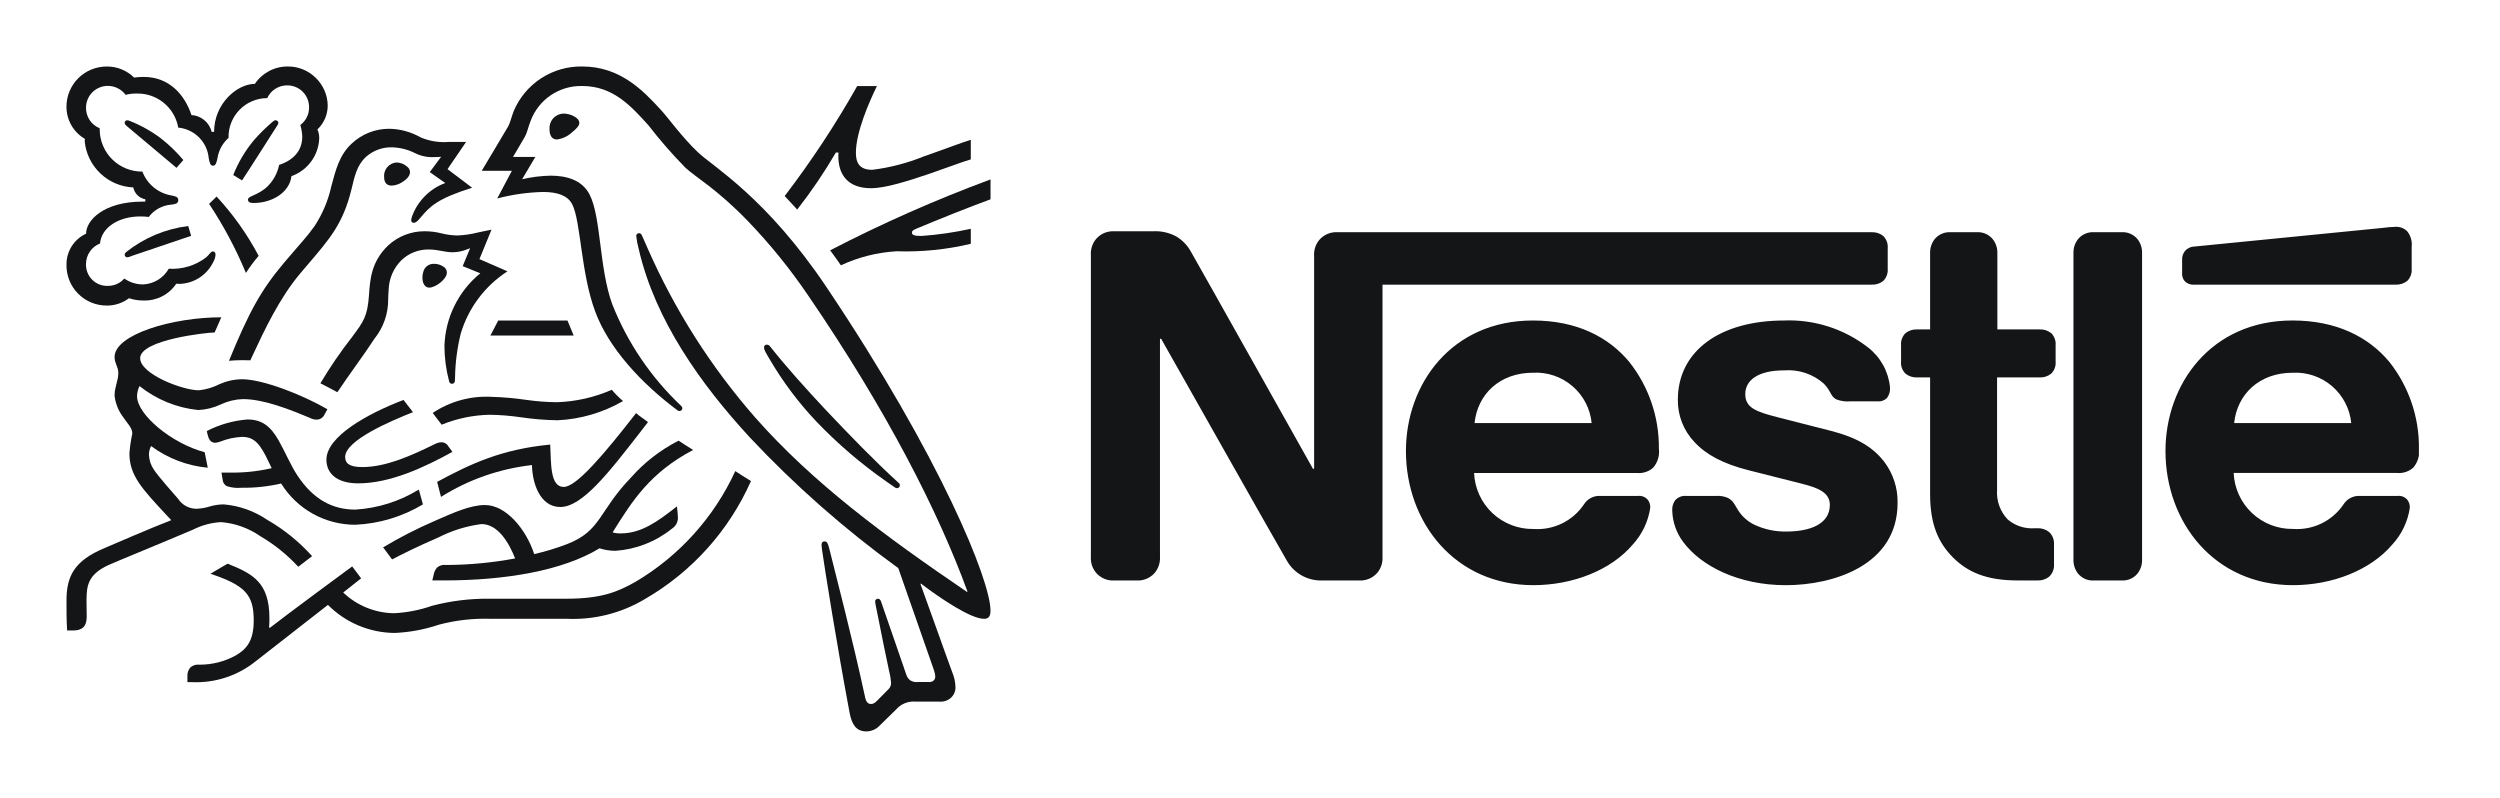
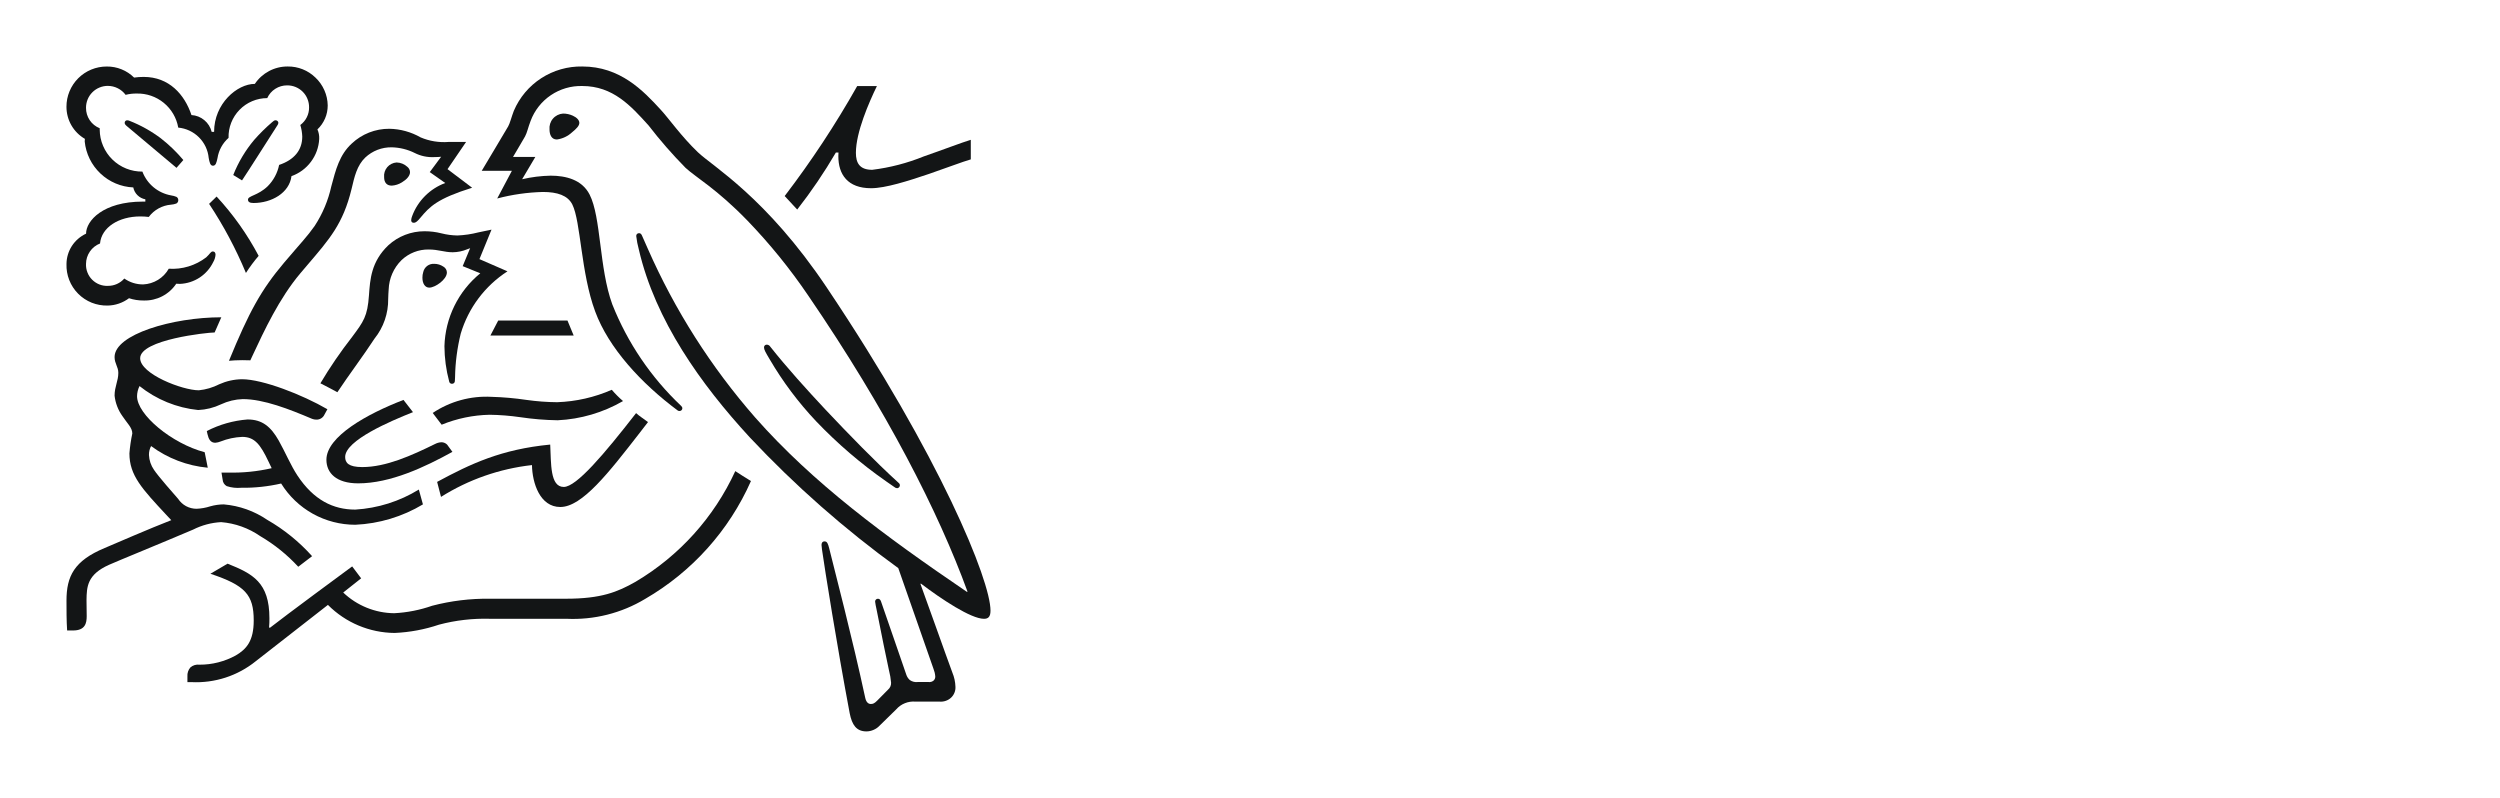
<svg xmlns="http://www.w3.org/2000/svg" width="94" height="30" viewBox="0 0 94 30" fill="none">
  <g clip-path="url(#clip0_4416_588)">
-     <path d="M49.604 9.022C49.465 9.192 49.395 9.409 49.411 9.629V17.626H49.367C49.367 17.626 44.99 9.823 44.778 9.462C44.652 9.23 44.466 9.036 44.241 8.898C43.969 8.748 43.66 8.678 43.351 8.696H41.907C41.776 8.687 41.645 8.709 41.524 8.759C41.404 8.81 41.296 8.888 41.211 8.987C41.071 9.157 41.002 9.374 41.017 9.594V20.928C41.002 21.148 41.071 21.366 41.211 21.536C41.297 21.635 41.404 21.713 41.525 21.763C41.645 21.813 41.776 21.835 41.907 21.826H42.725C42.856 21.835 42.987 21.813 43.107 21.763C43.228 21.712 43.336 21.635 43.421 21.536C43.56 21.365 43.63 21.148 43.615 20.928V12.738H43.659C43.659 12.738 48.204 20.787 48.389 21.087C48.52 21.316 48.71 21.505 48.94 21.635C49.169 21.765 49.429 21.831 49.693 21.826H51.093C51.223 21.835 51.354 21.813 51.475 21.763C51.595 21.712 51.703 21.635 51.788 21.536C51.928 21.365 51.997 21.148 51.982 20.928V10.703H70.379C70.535 10.71 70.688 10.66 70.811 10.563C70.87 10.503 70.916 10.432 70.945 10.352C70.974 10.273 70.985 10.189 70.978 10.105V9.33C70.985 9.246 70.974 9.162 70.945 9.083C70.916 9.004 70.87 8.932 70.811 8.873C70.689 8.775 70.535 8.725 70.379 8.731H50.3C50.169 8.722 50.039 8.744 49.918 8.794C49.797 8.845 49.69 8.923 49.604 9.022ZM57.636 12.051C54.579 12.051 52.863 14.438 52.863 16.957C52.863 19.642 54.703 22.002 57.654 22.002C59.124 22.002 60.569 21.448 61.396 20.47C61.746 20.087 61.973 19.609 62.049 19.096C62.056 18.984 62.022 18.874 61.952 18.787C61.907 18.736 61.851 18.697 61.788 18.672C61.725 18.648 61.658 18.639 61.59 18.646H60.171C60.049 18.639 59.928 18.665 59.82 18.721C59.711 18.777 59.62 18.862 59.556 18.965C59.349 19.272 59.065 19.519 58.733 19.681C58.4 19.843 58.031 19.915 57.662 19.89C57.088 19.9 56.533 19.686 56.115 19.293C55.697 18.899 55.45 18.358 55.425 17.785H61.555C61.663 17.794 61.771 17.782 61.874 17.749C61.977 17.715 62.072 17.662 62.154 17.591C62.24 17.494 62.304 17.378 62.342 17.254C62.38 17.129 62.391 16.998 62.374 16.868C62.387 15.683 61.992 14.53 61.255 13.601C60.48 12.677 59.3 12.051 57.636 12.051M67.085 12.051C64.672 12.051 63.087 13.196 63.087 15.028C63.079 15.62 63.303 16.193 63.712 16.622C64.162 17.107 64.804 17.441 65.738 17.679L67.754 18.189C68.309 18.331 68.802 18.498 68.802 18.982C68.802 19.731 68.01 19.986 67.165 19.986C66.751 19.993 66.341 19.905 65.966 19.731C65.718 19.611 65.508 19.425 65.359 19.194C65.227 18.991 65.183 18.841 64.98 18.727C64.832 18.66 64.668 18.633 64.505 18.648H63.413C63.333 18.638 63.252 18.649 63.177 18.678C63.102 18.707 63.035 18.754 62.982 18.815C62.905 18.925 62.867 19.059 62.876 19.193C62.887 19.623 63.032 20.039 63.291 20.382C63.96 21.28 65.361 22.003 67.148 22.003C68.91 22.003 71.349 21.271 71.349 18.911C71.361 18.353 71.183 17.807 70.846 17.362C70.432 16.825 69.842 16.455 68.838 16.199L66.839 15.688C66.011 15.477 65.622 15.328 65.622 14.816C65.622 14.323 66.063 13.926 67.084 13.926C67.354 13.905 67.626 13.938 67.884 14.024C68.141 14.111 68.379 14.248 68.581 14.429C68.872 14.737 68.819 14.896 69.048 15.018C69.222 15.084 69.409 15.108 69.594 15.089H70.589C70.654 15.097 70.721 15.09 70.783 15.068C70.846 15.047 70.903 15.012 70.95 14.966C71.037 14.85 71.078 14.705 71.064 14.56C71.036 14.268 70.948 13.984 70.805 13.726C70.663 13.469 70.47 13.243 70.237 13.063C69.338 12.365 68.221 12.007 67.084 12.05M72.572 12.386H72.079C71.923 12.379 71.77 12.429 71.647 12.526C71.588 12.586 71.541 12.657 71.512 12.737C71.483 12.816 71.472 12.9 71.48 12.984V13.592C71.472 13.677 71.483 13.761 71.512 13.84C71.541 13.919 71.588 13.991 71.647 14.05C71.77 14.148 71.923 14.198 72.079 14.191H72.572V18.584C72.572 19.712 72.88 20.416 73.452 20.98C73.981 21.499 74.669 21.825 75.866 21.825H76.614C76.77 21.832 76.924 21.782 77.046 21.685C77.109 21.627 77.157 21.555 77.189 21.476C77.221 21.397 77.235 21.312 77.231 21.227V20.461C77.235 20.376 77.221 20.291 77.189 20.212C77.157 20.133 77.108 20.062 77.046 20.004C76.923 19.906 76.77 19.856 76.614 19.862H76.509C76.138 19.891 75.77 19.771 75.487 19.529C75.346 19.38 75.239 19.204 75.17 19.011C75.102 18.819 75.075 18.614 75.09 18.41V14.191H76.693C76.849 14.198 77.002 14.148 77.124 14.05C77.184 13.991 77.23 13.919 77.259 13.84C77.288 13.761 77.299 13.676 77.291 13.592V12.984C77.299 12.9 77.288 12.816 77.259 12.737C77.23 12.658 77.184 12.586 77.124 12.526C77.002 12.429 76.849 12.379 76.693 12.386H75.101V9.515C75.106 9.323 75.043 9.136 74.922 8.986C74.851 8.901 74.76 8.834 74.658 8.789C74.556 8.745 74.445 8.725 74.334 8.731H73.338C73.227 8.724 73.115 8.744 73.013 8.789C72.91 8.833 72.82 8.901 72.748 8.986C72.629 9.136 72.566 9.323 72.572 9.515V12.386ZM77.962 21.043C77.956 21.234 78.019 21.421 78.138 21.571C78.21 21.657 78.3 21.724 78.403 21.769C78.505 21.813 78.616 21.833 78.728 21.826H79.775C79.887 21.833 79.998 21.813 80.101 21.768C80.203 21.724 80.294 21.657 80.366 21.571C80.485 21.421 80.547 21.234 80.542 21.043V9.515C80.547 9.324 80.485 9.136 80.366 8.986C80.294 8.901 80.203 8.833 80.101 8.789C79.998 8.744 79.887 8.724 79.775 8.731H78.728C78.616 8.724 78.505 8.744 78.403 8.789C78.3 8.833 78.21 8.901 78.138 8.986C78.019 9.136 77.956 9.324 77.962 9.515V21.043ZM55.443 15.908C55.557 14.824 56.385 14.014 57.645 14.014C58.185 13.986 58.715 14.167 59.125 14.52C59.535 14.872 59.794 15.369 59.846 15.908H55.443ZM90.079 10.703C90.235 10.71 90.388 10.66 90.511 10.563C90.571 10.504 90.617 10.432 90.646 10.353C90.675 10.273 90.686 10.189 90.679 10.105V9.285C90.691 9.181 90.683 9.075 90.654 8.974C90.625 8.872 90.576 8.778 90.511 8.696C90.454 8.64 90.387 8.596 90.312 8.567C90.238 8.539 90.159 8.525 90.079 8.528C89.906 8.534 89.732 8.548 89.56 8.572L82.532 9.268C82.463 9.268 82.394 9.281 82.331 9.309C82.267 9.336 82.21 9.376 82.162 9.427C82.079 9.528 82.038 9.657 82.048 9.788V10.245C82.041 10.303 82.046 10.362 82.063 10.418C82.08 10.475 82.108 10.527 82.145 10.572C82.19 10.618 82.246 10.654 82.306 10.677C82.367 10.699 82.432 10.709 82.497 10.704L90.079 10.703ZM86.196 12.05C83.139 12.05 81.422 14.438 81.422 16.956C81.422 19.642 83.263 22.002 86.213 22.002C87.684 22.002 89.128 21.447 89.956 20.469C90.306 20.087 90.533 19.608 90.609 19.096C90.616 18.984 90.582 18.874 90.512 18.787C90.467 18.737 90.411 18.697 90.349 18.673C90.286 18.648 90.218 18.639 90.151 18.646H88.733C88.611 18.639 88.49 18.665 88.382 18.721C88.273 18.776 88.182 18.86 88.117 18.963C87.91 19.27 87.626 19.517 87.294 19.679C86.961 19.842 86.592 19.914 86.223 19.888C85.649 19.899 85.094 19.684 84.676 19.291C84.258 18.898 84.011 18.357 83.986 17.783H90.133C90.241 17.793 90.35 17.781 90.452 17.747C90.555 17.714 90.65 17.66 90.732 17.59C90.818 17.492 90.883 17.377 90.921 17.252C90.959 17.128 90.969 16.996 90.952 16.867C90.965 15.682 90.57 14.528 89.834 13.6C89.059 12.675 87.861 12.05 86.197 12.05M84.004 15.908C84.118 14.825 84.946 14.015 86.205 14.015C86.746 13.986 87.276 14.168 87.686 14.52C88.096 14.873 88.354 15.37 88.407 15.908H84.004Z" fill="#131516" />
    <path d="M31.085 10.809C28.805 7.408 26.802 6.263 26.239 5.723C25.619 5.13 25.148 4.455 24.847 4.13C24.18 3.401 23.315 2.5 21.894 2.5C21.348 2.49 20.811 2.643 20.352 2.94C19.893 3.237 19.534 3.664 19.32 4.167C19.235 4.387 19.167 4.657 19.106 4.755C18.971 4.976 18.364 6.011 18.113 6.422H19.247L18.695 7.463C19.256 7.315 19.831 7.233 20.411 7.218C20.956 7.218 21.348 7.347 21.52 7.69C21.839 8.328 21.839 10.258 22.378 11.71C22.88 13.076 24.106 14.412 25.484 15.436C25.502 15.448 25.524 15.454 25.546 15.454C25.559 15.454 25.573 15.453 25.586 15.448C25.599 15.444 25.611 15.437 25.621 15.428C25.631 15.419 25.64 15.408 25.646 15.395C25.652 15.383 25.655 15.369 25.656 15.356C25.656 15.338 25.652 15.321 25.645 15.305C25.637 15.289 25.626 15.275 25.613 15.264C24.48 14.194 23.595 12.889 23.021 11.441C22.524 10.08 22.606 8.168 22.169 7.315C21.881 6.751 21.269 6.605 20.704 6.605C20.343 6.612 19.984 6.657 19.632 6.739L20.129 5.9H19.29C19.468 5.588 19.651 5.299 19.743 5.128C19.823 4.98 19.854 4.797 19.951 4.546C20.098 4.152 20.364 3.814 20.712 3.579C21.06 3.344 21.473 3.223 21.893 3.234C23.045 3.234 23.719 3.976 24.387 4.718C24.818 5.277 25.283 5.809 25.778 6.312C26.176 6.679 26.935 7.09 28.106 8.297C28.947 9.17 29.712 10.114 30.392 11.117C33.352 15.449 35.294 19.266 36.378 22.244L36.36 22.257C33.254 20.147 30.564 18.156 28.395 15.698C26.734 13.8 25.372 11.659 24.357 9.351C24.277 9.179 24.21 9.02 24.137 8.854C24.107 8.787 24.075 8.768 24.026 8.768C24.012 8.768 23.998 8.77 23.986 8.775C23.973 8.78 23.961 8.788 23.951 8.797C23.941 8.807 23.934 8.819 23.929 8.832C23.924 8.845 23.921 8.859 23.922 8.872C23.942 9.044 23.974 9.214 24.02 9.381C24.639 12.053 26.355 14.449 28.187 16.44C29.889 18.254 31.76 19.902 33.775 21.361L35.099 25.147C35.135 25.237 35.158 25.332 35.166 25.429C35.168 25.458 35.164 25.488 35.153 25.515C35.142 25.543 35.126 25.568 35.105 25.588C35.078 25.611 35.047 25.627 35.013 25.637C34.979 25.646 34.944 25.649 34.909 25.644H34.511C34.405 25.658 34.297 25.631 34.21 25.57C34.147 25.514 34.1 25.442 34.075 25.362C33.959 25.006 33.26 23.015 33.125 22.611C33.1 22.538 33.057 22.513 33.009 22.513C32.995 22.513 32.981 22.515 32.969 22.521C32.956 22.526 32.944 22.534 32.935 22.543C32.925 22.553 32.917 22.564 32.912 22.577C32.907 22.59 32.904 22.603 32.904 22.617C32.916 22.71 32.932 22.802 32.954 22.893C33.132 23.799 33.34 24.817 33.425 25.203C33.465 25.356 33.492 25.512 33.505 25.669C33.507 25.719 33.498 25.769 33.478 25.814C33.458 25.86 33.427 25.9 33.389 25.932L32.978 26.348C32.88 26.446 32.825 26.47 32.745 26.47C32.647 26.47 32.567 26.403 32.531 26.231C32.065 24.056 31.361 21.361 31.177 20.613C31.134 20.448 31.103 20.356 31.005 20.356C30.92 20.356 30.889 20.417 30.889 20.49C30.892 20.548 30.898 20.606 30.907 20.663C31.017 21.435 31.465 24.248 31.948 26.816C32.035 27.257 32.2 27.501 32.58 27.501C32.672 27.5 32.762 27.48 32.846 27.443C32.931 27.407 33.007 27.354 33.07 27.287C33.322 27.036 33.395 26.969 33.696 26.674C33.785 26.571 33.898 26.491 34.025 26.44C34.151 26.389 34.288 26.369 34.425 26.381H35.331C35.41 26.387 35.49 26.377 35.565 26.35C35.64 26.324 35.709 26.282 35.766 26.227C35.82 26.175 35.862 26.112 35.889 26.042C35.917 25.973 35.929 25.898 35.925 25.823C35.919 25.639 35.88 25.458 35.809 25.289C35.576 24.665 34.83 22.55 34.608 21.955L34.627 21.943C35.392 22.525 36.508 23.267 36.998 23.267C37.151 23.267 37.243 23.199 37.243 22.96C37.243 21.832 35.368 17.194 31.085 10.809Z" fill="#131516" />
    <path d="M10.048 3.689C10.113 3.545 10.218 3.424 10.351 3.339C10.484 3.254 10.638 3.209 10.796 3.21C10.905 3.209 11.013 3.23 11.114 3.271C11.214 3.312 11.306 3.373 11.383 3.45C11.46 3.527 11.521 3.619 11.561 3.72C11.602 3.821 11.623 3.929 11.621 4.038C11.623 4.167 11.594 4.294 11.536 4.409C11.479 4.524 11.395 4.623 11.292 4.7C11.335 4.841 11.36 4.987 11.365 5.134C11.365 5.649 11.059 6.011 10.495 6.201C10.434 6.504 10.284 6.783 10.066 7.002C9.698 7.358 9.324 7.358 9.324 7.505C9.324 7.585 9.379 7.633 9.531 7.633C10.212 7.633 10.88 7.254 10.96 6.622C11.252 6.519 11.507 6.331 11.692 6.082C11.878 5.834 11.986 5.537 12.002 5.227C12.009 5.103 11.986 4.979 11.935 4.866C12.058 4.75 12.155 4.61 12.222 4.455C12.289 4.3 12.322 4.133 12.322 3.964C12.319 3.768 12.277 3.574 12.197 3.394C12.118 3.214 12.004 3.052 11.861 2.917C11.583 2.646 11.208 2.496 10.82 2.5C10.575 2.498 10.334 2.557 10.118 2.671C9.902 2.785 9.718 2.951 9.582 3.154C8.914 3.154 8.05 3.896 8.05 4.957H7.959C7.916 4.785 7.819 4.63 7.682 4.517C7.546 4.403 7.376 4.336 7.199 4.326C6.941 3.554 6.359 2.892 5.403 2.892C5.282 2.892 5.162 2.9 5.042 2.917C4.906 2.783 4.746 2.677 4.569 2.606C4.392 2.534 4.203 2.499 4.013 2.501C3.814 2.501 3.617 2.539 3.433 2.615C3.249 2.691 3.082 2.802 2.941 2.943C2.8 3.084 2.689 3.251 2.613 3.435C2.537 3.619 2.498 3.816 2.499 4.015C2.499 4.259 2.562 4.499 2.684 4.711C2.805 4.922 2.98 5.098 3.192 5.221C3.192 5.221 3.185 5.288 3.185 5.319C3.231 5.778 3.441 6.206 3.776 6.523C4.111 6.841 4.55 7.027 5.011 7.047C5.033 7.158 5.088 7.26 5.169 7.34C5.25 7.42 5.353 7.473 5.465 7.494V7.58H5.373C3.872 7.58 3.236 8.303 3.236 8.786C3.018 8.887 2.833 9.048 2.702 9.249C2.572 9.451 2.502 9.686 2.5 9.926C2.493 10.132 2.528 10.337 2.603 10.529C2.678 10.721 2.792 10.896 2.937 11.042C3.082 11.189 3.256 11.304 3.447 11.381C3.638 11.457 3.843 11.494 4.049 11.489C4.339 11.484 4.619 11.387 4.851 11.213C5.028 11.272 5.215 11.301 5.402 11.299C5.643 11.306 5.882 11.252 6.096 11.142C6.311 11.031 6.493 10.868 6.627 10.668C6.674 10.673 6.721 10.675 6.768 10.674C7.032 10.663 7.287 10.58 7.507 10.436C7.727 10.291 7.904 10.09 8.018 9.853C8.068 9.769 8.097 9.674 8.104 9.577C8.104 9.51 8.074 9.455 8.006 9.455C7.92 9.455 7.908 9.534 7.755 9.675C7.353 9.984 6.852 10.137 6.345 10.104C6.248 10.276 6.109 10.42 5.941 10.523C5.773 10.626 5.582 10.685 5.385 10.694C5.131 10.697 4.882 10.619 4.674 10.473C4.598 10.56 4.503 10.629 4.398 10.677C4.292 10.725 4.177 10.749 4.061 10.748C3.951 10.754 3.841 10.736 3.739 10.696C3.636 10.656 3.543 10.595 3.465 10.517C3.387 10.439 3.326 10.346 3.287 10.243C3.247 10.141 3.229 10.031 3.234 9.921C3.235 9.755 3.286 9.594 3.38 9.457C3.474 9.32 3.607 9.215 3.761 9.155C3.816 8.548 4.466 8.138 5.275 8.138C5.381 8.138 5.488 8.144 5.594 8.157C5.692 8.025 5.817 7.917 5.961 7.837C6.105 7.758 6.263 7.709 6.427 7.696C6.496 7.691 6.564 7.677 6.629 7.653C6.652 7.641 6.672 7.622 6.685 7.599C6.698 7.577 6.704 7.55 6.703 7.524C6.703 7.5 6.698 7.475 6.686 7.454C6.674 7.432 6.656 7.414 6.635 7.402C6.57 7.375 6.502 7.357 6.433 7.347C6.191 7.304 5.964 7.199 5.775 7.042C5.586 6.885 5.441 6.682 5.354 6.452C5.146 6.454 4.939 6.415 4.745 6.337C4.551 6.26 4.375 6.144 4.226 5.998C4.076 5.852 3.958 5.678 3.876 5.486C3.794 5.294 3.751 5.088 3.749 4.879V4.822C3.596 4.761 3.465 4.656 3.373 4.519C3.281 4.382 3.233 4.221 3.234 4.056C3.233 3.948 3.254 3.84 3.294 3.74C3.335 3.639 3.395 3.548 3.472 3.471C3.548 3.394 3.639 3.333 3.739 3.292C3.839 3.25 3.947 3.229 4.055 3.229C4.185 3.23 4.313 3.26 4.429 3.319C4.545 3.377 4.646 3.462 4.723 3.566C4.859 3.531 4.999 3.515 5.139 3.517C5.51 3.508 5.871 3.632 6.158 3.867C6.445 4.102 6.638 4.432 6.702 4.798C6.995 4.825 7.27 4.954 7.48 5.162C7.689 5.37 7.819 5.644 7.847 5.938C7.877 6.097 7.902 6.231 8.006 6.231C8.117 6.231 8.141 6.109 8.178 5.943C8.224 5.65 8.371 5.381 8.594 5.184C8.588 4.989 8.622 4.796 8.693 4.615C8.764 4.434 8.87 4.269 9.006 4.13C9.141 3.99 9.303 3.879 9.482 3.804C9.661 3.728 9.854 3.689 10.048 3.689Z" fill="#131516" />
    <path d="M11.833 8.493C11.545 8.903 11.336 9.106 10.681 9.878C9.817 10.901 9.363 11.728 8.609 13.566C8.732 13.554 8.91 13.542 9.106 13.542C9.204 13.542 9.284 13.542 9.413 13.548L9.504 13.352C9.928 12.445 10.497 11.219 11.293 10.276L11.569 9.951C12.39 8.989 12.899 8.419 13.218 7.108C13.328 6.642 13.42 6.226 13.732 5.925C14.002 5.671 14.36 5.532 14.731 5.539C15.031 5.546 15.326 5.619 15.595 5.753C15.821 5.867 16.072 5.92 16.324 5.907C16.435 5.907 16.514 5.901 16.587 5.894L16.159 6.471L16.741 6.881C16.456 6.987 16.198 7.152 15.983 7.367C15.768 7.582 15.602 7.84 15.497 8.125C15.476 8.174 15.464 8.225 15.461 8.278C15.459 8.292 15.461 8.305 15.465 8.317C15.47 8.33 15.477 8.341 15.486 8.351C15.496 8.36 15.507 8.367 15.52 8.372C15.532 8.376 15.546 8.378 15.559 8.376C15.638 8.376 15.699 8.315 15.803 8.192C16.16 7.764 16.441 7.469 17.752 7.059L16.827 6.36L17.525 5.337H16.87C16.51 5.366 16.148 5.307 15.816 5.166C15.457 4.961 15.052 4.849 14.639 4.842C14.113 4.839 13.606 5.038 13.224 5.399C12.764 5.821 12.623 6.385 12.458 7.004C12.341 7.534 12.13 8.038 11.833 8.493Z" fill="#131516" />
    <path d="M13.242 12.665C12.807 13.222 12.408 13.805 12.047 14.412C12.164 14.467 12.55 14.675 12.685 14.748C13.107 14.111 13.696 13.328 14.081 12.733C14.422 12.309 14.604 11.78 14.596 11.237C14.602 11.115 14.602 10.998 14.614 10.881C14.629 10.466 14.802 10.071 15.098 9.78C15.374 9.518 15.741 9.375 16.121 9.381C16.488 9.381 16.703 9.485 17.021 9.485C17.207 9.483 17.39 9.446 17.561 9.375L17.677 9.332L17.397 10.007L18.059 10.276C17.651 10.609 17.319 11.026 17.087 11.498C16.854 11.971 16.726 12.488 16.711 13.015C16.713 13.463 16.773 13.91 16.889 14.344C16.893 14.368 16.905 14.391 16.925 14.407C16.944 14.422 16.968 14.431 16.993 14.43C17.007 14.431 17.021 14.428 17.035 14.424C17.048 14.419 17.06 14.411 17.071 14.402C17.081 14.392 17.089 14.38 17.095 14.367C17.1 14.354 17.103 14.34 17.103 14.326L17.11 14.185C17.119 13.631 17.191 13.08 17.324 12.543C17.612 11.578 18.235 10.748 19.081 10.202L18.027 9.743L18.481 8.634L17.985 8.738C17.728 8.804 17.465 8.843 17.2 8.854C16.998 8.851 16.796 8.824 16.6 8.774C16.392 8.721 16.177 8.695 15.963 8.695C15.459 8.694 14.973 8.882 14.602 9.222C13.953 9.841 13.916 10.509 13.873 11.103C13.818 11.894 13.671 12.089 13.242 12.665Z" fill="#131516" />
    <path d="M28.965 13.039C28.952 13.016 28.934 12.997 28.911 12.983C28.889 12.969 28.863 12.961 28.837 12.959C28.823 12.958 28.808 12.96 28.795 12.964C28.781 12.969 28.769 12.976 28.758 12.986C28.748 12.996 28.74 13.008 28.734 13.021C28.729 13.035 28.726 13.049 28.727 13.063C28.727 13.149 28.788 13.254 28.941 13.511C29.434 14.354 30.022 15.137 30.692 15.846C31.492 16.683 32.372 17.438 33.321 18.1L33.621 18.308C33.652 18.336 33.69 18.353 33.731 18.357C33.76 18.355 33.786 18.343 33.805 18.322C33.824 18.302 33.835 18.275 33.836 18.247C33.835 18.229 33.831 18.211 33.822 18.195C33.813 18.179 33.801 18.165 33.786 18.154C32.892 17.34 31.93 16.347 31.029 15.392C30.325 14.639 29.603 13.842 28.965 13.039Z" fill="#131516" />
    <path d="M9.247 10.263C9.391 10.038 9.551 9.823 9.725 9.62C9.298 8.811 8.766 8.061 8.144 7.39L7.862 7.665C8.406 8.485 8.869 9.355 9.247 10.263Z" fill="#131516" />
    <path d="M4.756 4.731C4.7 4.681 4.688 4.651 4.688 4.614C4.689 4.601 4.691 4.589 4.696 4.578C4.701 4.566 4.708 4.556 4.717 4.547C4.726 4.539 4.737 4.532 4.749 4.528C4.761 4.524 4.773 4.522 4.786 4.523C4.813 4.524 4.84 4.53 4.865 4.541C5.288 4.707 5.686 4.929 6.049 5.202C6.358 5.443 6.641 5.716 6.893 6.017L6.636 6.311C6.319 6.047 5.29 5.184 4.756 4.731Z" fill="#131516" />
    <path d="M9.1 6.783L8.77 6.581C8.96 6.1 9.227 5.653 9.56 5.257C9.765 5.024 9.986 4.805 10.222 4.602C10.277 4.559 10.307 4.522 10.362 4.522C10.389 4.522 10.415 4.532 10.434 4.55C10.454 4.568 10.466 4.594 10.467 4.62C10.463 4.654 10.45 4.685 10.43 4.712C10.056 5.294 9.327 6.446 9.1 6.783Z" fill="#131516" />
-     <path d="M4.945 9.626C4.895 9.652 4.841 9.668 4.786 9.675C4.773 9.676 4.76 9.673 4.748 9.668C4.736 9.664 4.725 9.656 4.716 9.647C4.707 9.638 4.699 9.627 4.695 9.615C4.69 9.603 4.687 9.59 4.688 9.577C4.688 9.535 4.706 9.51 4.749 9.473C5.421 8.941 6.227 8.604 7.077 8.498L7.187 8.867L4.945 9.626Z" fill="#131516" />
    <path d="M20.662 4.872C20.655 4.798 20.662 4.725 20.684 4.654C20.706 4.584 20.741 4.519 20.789 4.463C20.836 4.407 20.895 4.361 20.96 4.328C21.026 4.295 21.097 4.275 21.171 4.27C21.297 4.27 21.423 4.297 21.538 4.35C21.686 4.418 21.783 4.516 21.783 4.62C21.783 4.73 21.673 4.841 21.508 4.976C21.35 5.122 21.151 5.217 20.938 5.245C20.724 5.245 20.662 5.042 20.662 4.872Z" fill="#131516" />
    <path d="M14.443 6.661C14.436 6.594 14.443 6.526 14.463 6.462C14.483 6.398 14.516 6.338 14.559 6.287C14.603 6.235 14.656 6.193 14.716 6.163C14.776 6.132 14.841 6.114 14.909 6.109C15.061 6.111 15.207 6.171 15.319 6.275C15.348 6.299 15.372 6.328 15.389 6.362C15.406 6.396 15.416 6.433 15.417 6.471C15.417 6.619 15.276 6.758 15.111 6.857C14.996 6.929 14.866 6.971 14.731 6.98C14.541 6.98 14.443 6.862 14.443 6.661Z" fill="#131516" />
    <path d="M15.883 10.441C15.882 10.371 15.892 10.301 15.913 10.233C15.932 10.141 15.985 10.058 16.06 10C16.136 9.943 16.23 9.914 16.324 9.92C16.449 9.919 16.57 9.956 16.673 10.026C16.712 10.048 16.744 10.08 16.767 10.118C16.79 10.157 16.802 10.201 16.803 10.245C16.803 10.509 16.362 10.815 16.141 10.815C15.981 10.815 15.883 10.662 15.883 10.441Z" fill="#131516" />
    <path d="M13.468 18.174C12.642 18.174 12.273 17.782 12.273 17.286C12.273 16.415 13.799 15.564 15.171 15.037L15.528 15.497C14.681 15.833 12.978 16.557 12.978 17.182C12.978 17.402 13.107 17.562 13.621 17.562C14.516 17.562 15.479 17.126 16.366 16.69C16.435 16.655 16.51 16.634 16.587 16.629C16.643 16.627 16.699 16.641 16.748 16.669C16.797 16.697 16.836 16.738 16.863 16.788L17.011 16.99C15.975 17.562 14.681 18.174 13.468 18.174Z" fill="#131516" />
    <path d="M15.748 18.407C15.026 18.851 14.205 19.11 13.359 19.161C12.531 19.161 11.796 18.805 11.183 17.879C10.926 17.488 10.724 16.998 10.479 16.563C10.185 16.048 9.866 15.772 9.309 15.772C8.774 15.813 8.253 15.961 7.776 16.207L7.801 16.323C7.844 16.513 7.917 16.648 8.095 16.648C8.164 16.642 8.233 16.626 8.297 16.599C8.555 16.497 8.829 16.439 9.106 16.427C9.565 16.427 9.786 16.697 10.098 17.359L10.215 17.604C9.683 17.726 9.137 17.782 8.591 17.769H8.328L8.371 18.033C8.374 18.083 8.389 18.132 8.416 18.175C8.443 18.218 8.48 18.253 8.524 18.278C8.699 18.336 8.886 18.357 9.07 18.34C9.575 18.347 10.079 18.293 10.571 18.18C10.865 18.654 11.275 19.046 11.763 19.318C12.251 19.589 12.8 19.731 13.359 19.731C14.257 19.691 15.131 19.427 15.902 18.965L15.748 18.407Z" fill="#131516" />
-     <path d="M16.582 18.683L16.436 18.119C17.697 17.439 18.849 16.893 20.688 16.716C20.725 17.42 20.676 18.309 21.197 18.309C21.674 18.309 22.716 17.077 23.917 15.533C24.027 15.637 24.205 15.748 24.365 15.87L24.058 16.268C22.887 17.776 21.889 19.063 21.067 19.063C20.302 19.063 20.013 18.162 20.002 17.487C18.786 17.623 17.617 18.031 16.582 18.683Z" fill="#131516" />
+     <path d="M16.582 18.683L16.436 18.119C17.697 17.439 18.849 16.893 20.688 16.716C20.725 17.42 20.676 18.309 21.197 18.309C21.674 18.309 22.716 17.077 23.917 15.533C24.027 15.637 24.205 15.748 24.365 15.87L24.058 16.268C22.887 17.776 21.889 19.063 21.067 19.063C20.302 19.063 20.013 18.162 20.002 17.487C18.786 17.623 17.617 18.031 16.582 18.683" fill="#131516" />
    <path d="M32.795 6.385C32.316 6.385 32.182 6.121 32.182 5.747C32.182 4.976 32.666 3.867 32.972 3.235H32.231C31.419 4.675 30.508 6.057 29.504 7.371L29.975 7.879C30.507 7.198 30.993 6.482 31.429 5.735H31.527C31.527 5.778 31.522 5.827 31.522 5.87C31.52 6.563 31.875 7.077 32.752 7.077C33.291 7.077 34.137 6.807 34.934 6.538C35.595 6.311 36.202 6.078 36.502 5.993V5.257C36.159 5.36 35.46 5.63 34.737 5.88C34.115 6.133 33.462 6.303 32.795 6.385Z" fill="#131516" />
-     <path d="M34.431 8.609C35.166 8.297 36.483 7.77 37.244 7.494V6.746C35.181 7.51 33.167 8.4 31.214 9.412C31.263 9.472 31.582 9.92 31.618 9.976C32.275 9.669 32.984 9.49 33.708 9.448C34.648 9.479 35.587 9.385 36.502 9.167V8.603C35.891 8.738 35.27 8.828 34.646 8.872C34.37 8.872 34.289 8.836 34.289 8.744C34.29 8.689 34.327 8.652 34.431 8.609Z" fill="#131516" />
    <path d="M18.733 12.052L18.439 12.616H21.57L21.337 12.052H18.733Z" fill="#131516" />
    <path d="M7.451 15.417C7.749 15.404 8.04 15.331 8.309 15.203C8.566 15.082 8.846 15.015 9.13 15.006C9.914 15.006 10.881 15.386 11.734 15.748C11.785 15.768 11.839 15.778 11.893 15.778C11.957 15.78 12.021 15.764 12.075 15.73C12.13 15.696 12.174 15.647 12.2 15.588L12.31 15.387C11.373 14.842 9.876 14.259 9.099 14.259C8.803 14.263 8.512 14.328 8.242 14.449C8.003 14.571 7.743 14.648 7.476 14.675C6.858 14.675 5.27 14.062 5.27 13.469C5.27 12.77 7.793 12.501 8.07 12.501L8.321 11.93C6.489 11.93 4.308 12.574 4.308 13.425C4.308 13.671 4.449 13.793 4.449 14.019C4.449 14.325 4.308 14.534 4.308 14.877C4.339 15.154 4.44 15.418 4.602 15.644C4.773 15.907 4.975 16.078 4.975 16.299C4.922 16.546 4.886 16.796 4.866 17.047C4.866 17.874 5.338 18.377 6.256 19.362L6.44 19.558C5.68 19.852 4.265 20.465 3.934 20.606C2.788 21.084 2.5 21.666 2.5 22.585C2.5 22.941 2.5 23.345 2.524 23.706H2.745C3.205 23.706 3.26 23.431 3.26 23.167C3.26 22.989 3.253 22.787 3.253 22.566C3.26 22.058 3.278 21.605 4.099 21.237C4.43 21.089 6.053 20.428 7.261 19.913C7.589 19.747 7.948 19.651 8.315 19.632C8.843 19.675 9.35 19.857 9.786 20.159C10.316 20.47 10.798 20.858 11.214 21.31L11.735 20.912C11.249 20.37 10.681 19.909 10.05 19.547C9.563 19.215 9 19.015 8.414 18.965C8.242 18.966 8.071 18.991 7.905 19.038C7.738 19.092 7.565 19.123 7.39 19.13C7.253 19.13 7.117 19.096 6.996 19.031C6.875 18.966 6.773 18.871 6.697 18.756C6.593 18.64 5.931 17.886 5.79 17.666C5.676 17.502 5.61 17.309 5.601 17.109C5.598 16.991 5.626 16.875 5.681 16.772C6.303 17.233 7.041 17.515 7.812 17.586L7.696 17.004C6.465 16.679 5.153 15.595 5.153 14.896C5.155 14.764 5.187 14.634 5.246 14.516C5.879 15.022 6.645 15.335 7.451 15.417Z" fill="#131516" />
    <path d="M16.27 15.527C16.922 15.091 17.698 14.878 18.481 14.921C18.922 14.933 19.362 14.972 19.798 15.037C20.18 15.091 20.565 15.12 20.95 15.123C21.658 15.098 22.354 14.94 23.003 14.656C23.133 14.808 23.274 14.95 23.426 15.08C22.677 15.513 21.834 15.761 20.969 15.802C20.497 15.795 20.026 15.756 19.559 15.686C19.177 15.631 18.793 15.6 18.407 15.595C17.789 15.608 17.178 15.735 16.606 15.969L16.27 15.527Z" fill="#131516" />
    <path d="M27.647 17.714C26.849 19.45 25.541 20.901 23.897 21.875C23.217 22.261 22.604 22.512 21.281 22.512H18.419C17.688 22.502 16.958 22.591 16.25 22.776C15.79 22.937 15.31 23.032 14.822 23.057C14.108 23.05 13.422 22.772 12.905 22.279L13.579 21.745L13.242 21.297C13.046 21.439 10.65 23.209 10.147 23.607L10.117 23.589C10.128 23.475 10.132 23.361 10.13 23.246C10.13 21.898 9.505 21.573 8.557 21.194L7.911 21.573C9.217 22.009 9.54 22.358 9.54 23.332C9.54 24.103 9.265 24.41 8.866 24.644C8.448 24.874 7.978 24.994 7.501 24.992C7.44 24.984 7.377 24.989 7.318 25.007C7.259 25.025 7.204 25.055 7.158 25.096C7.118 25.142 7.088 25.196 7.069 25.254C7.05 25.312 7.042 25.373 7.047 25.433V25.648H7.201C8.075 25.691 8.934 25.412 9.615 24.863L12.33 22.744C12.995 23.413 13.897 23.792 14.841 23.799C15.408 23.774 15.969 23.669 16.508 23.487C17.131 23.322 17.775 23.248 18.419 23.266H21.293C22.334 23.316 23.366 23.056 24.258 22.519C26.019 21.499 27.412 19.948 28.236 18.087C28.021 17.953 27.819 17.831 27.647 17.714Z" fill="#131516" />
-     <path d="M23.033 20.019C23.775 18.83 24.436 17.776 26.061 16.918C25.889 16.814 25.645 16.655 25.515 16.569C24.837 16.914 24.23 17.384 23.726 17.954C22.499 19.228 22.61 19.963 21.318 20.46C20.916 20.613 20.505 20.738 20.086 20.834C19.786 19.908 19.032 18.989 18.235 18.989C17.684 18.989 17.047 19.277 16.311 19.602C15.656 19.886 15.019 20.213 14.406 20.581L14.743 21.035C15 20.894 15.742 20.526 16.483 20.208C16.99 19.949 17.537 19.779 18.101 19.705C18.732 19.705 19.142 20.422 19.369 20.997C18.513 21.158 17.643 21.24 16.771 21.243C16.714 21.235 16.655 21.238 16.599 21.253C16.543 21.268 16.491 21.293 16.445 21.329C16.37 21.409 16.321 21.509 16.304 21.616L16.255 21.824H16.696C18.988 21.824 21.151 21.463 22.541 20.617C22.732 20.677 22.931 20.709 23.131 20.711C23.911 20.66 24.656 20.369 25.264 19.878C25.334 19.834 25.391 19.774 25.431 19.702C25.47 19.63 25.491 19.549 25.49 19.467C25.489 19.403 25.485 19.34 25.478 19.277L25.453 19.039C24.718 19.62 24.105 20.055 23.346 20.055C23.24 20.059 23.135 20.046 23.033 20.019Z" fill="#131516" />
  </g>
  <defs>
    <clipPath id="clip0_4416_588">
      <rect width="88.451" height="25" fill="white" transform="translate(2.5 2.5)" />
    </clipPath>
  </defs>
</svg>